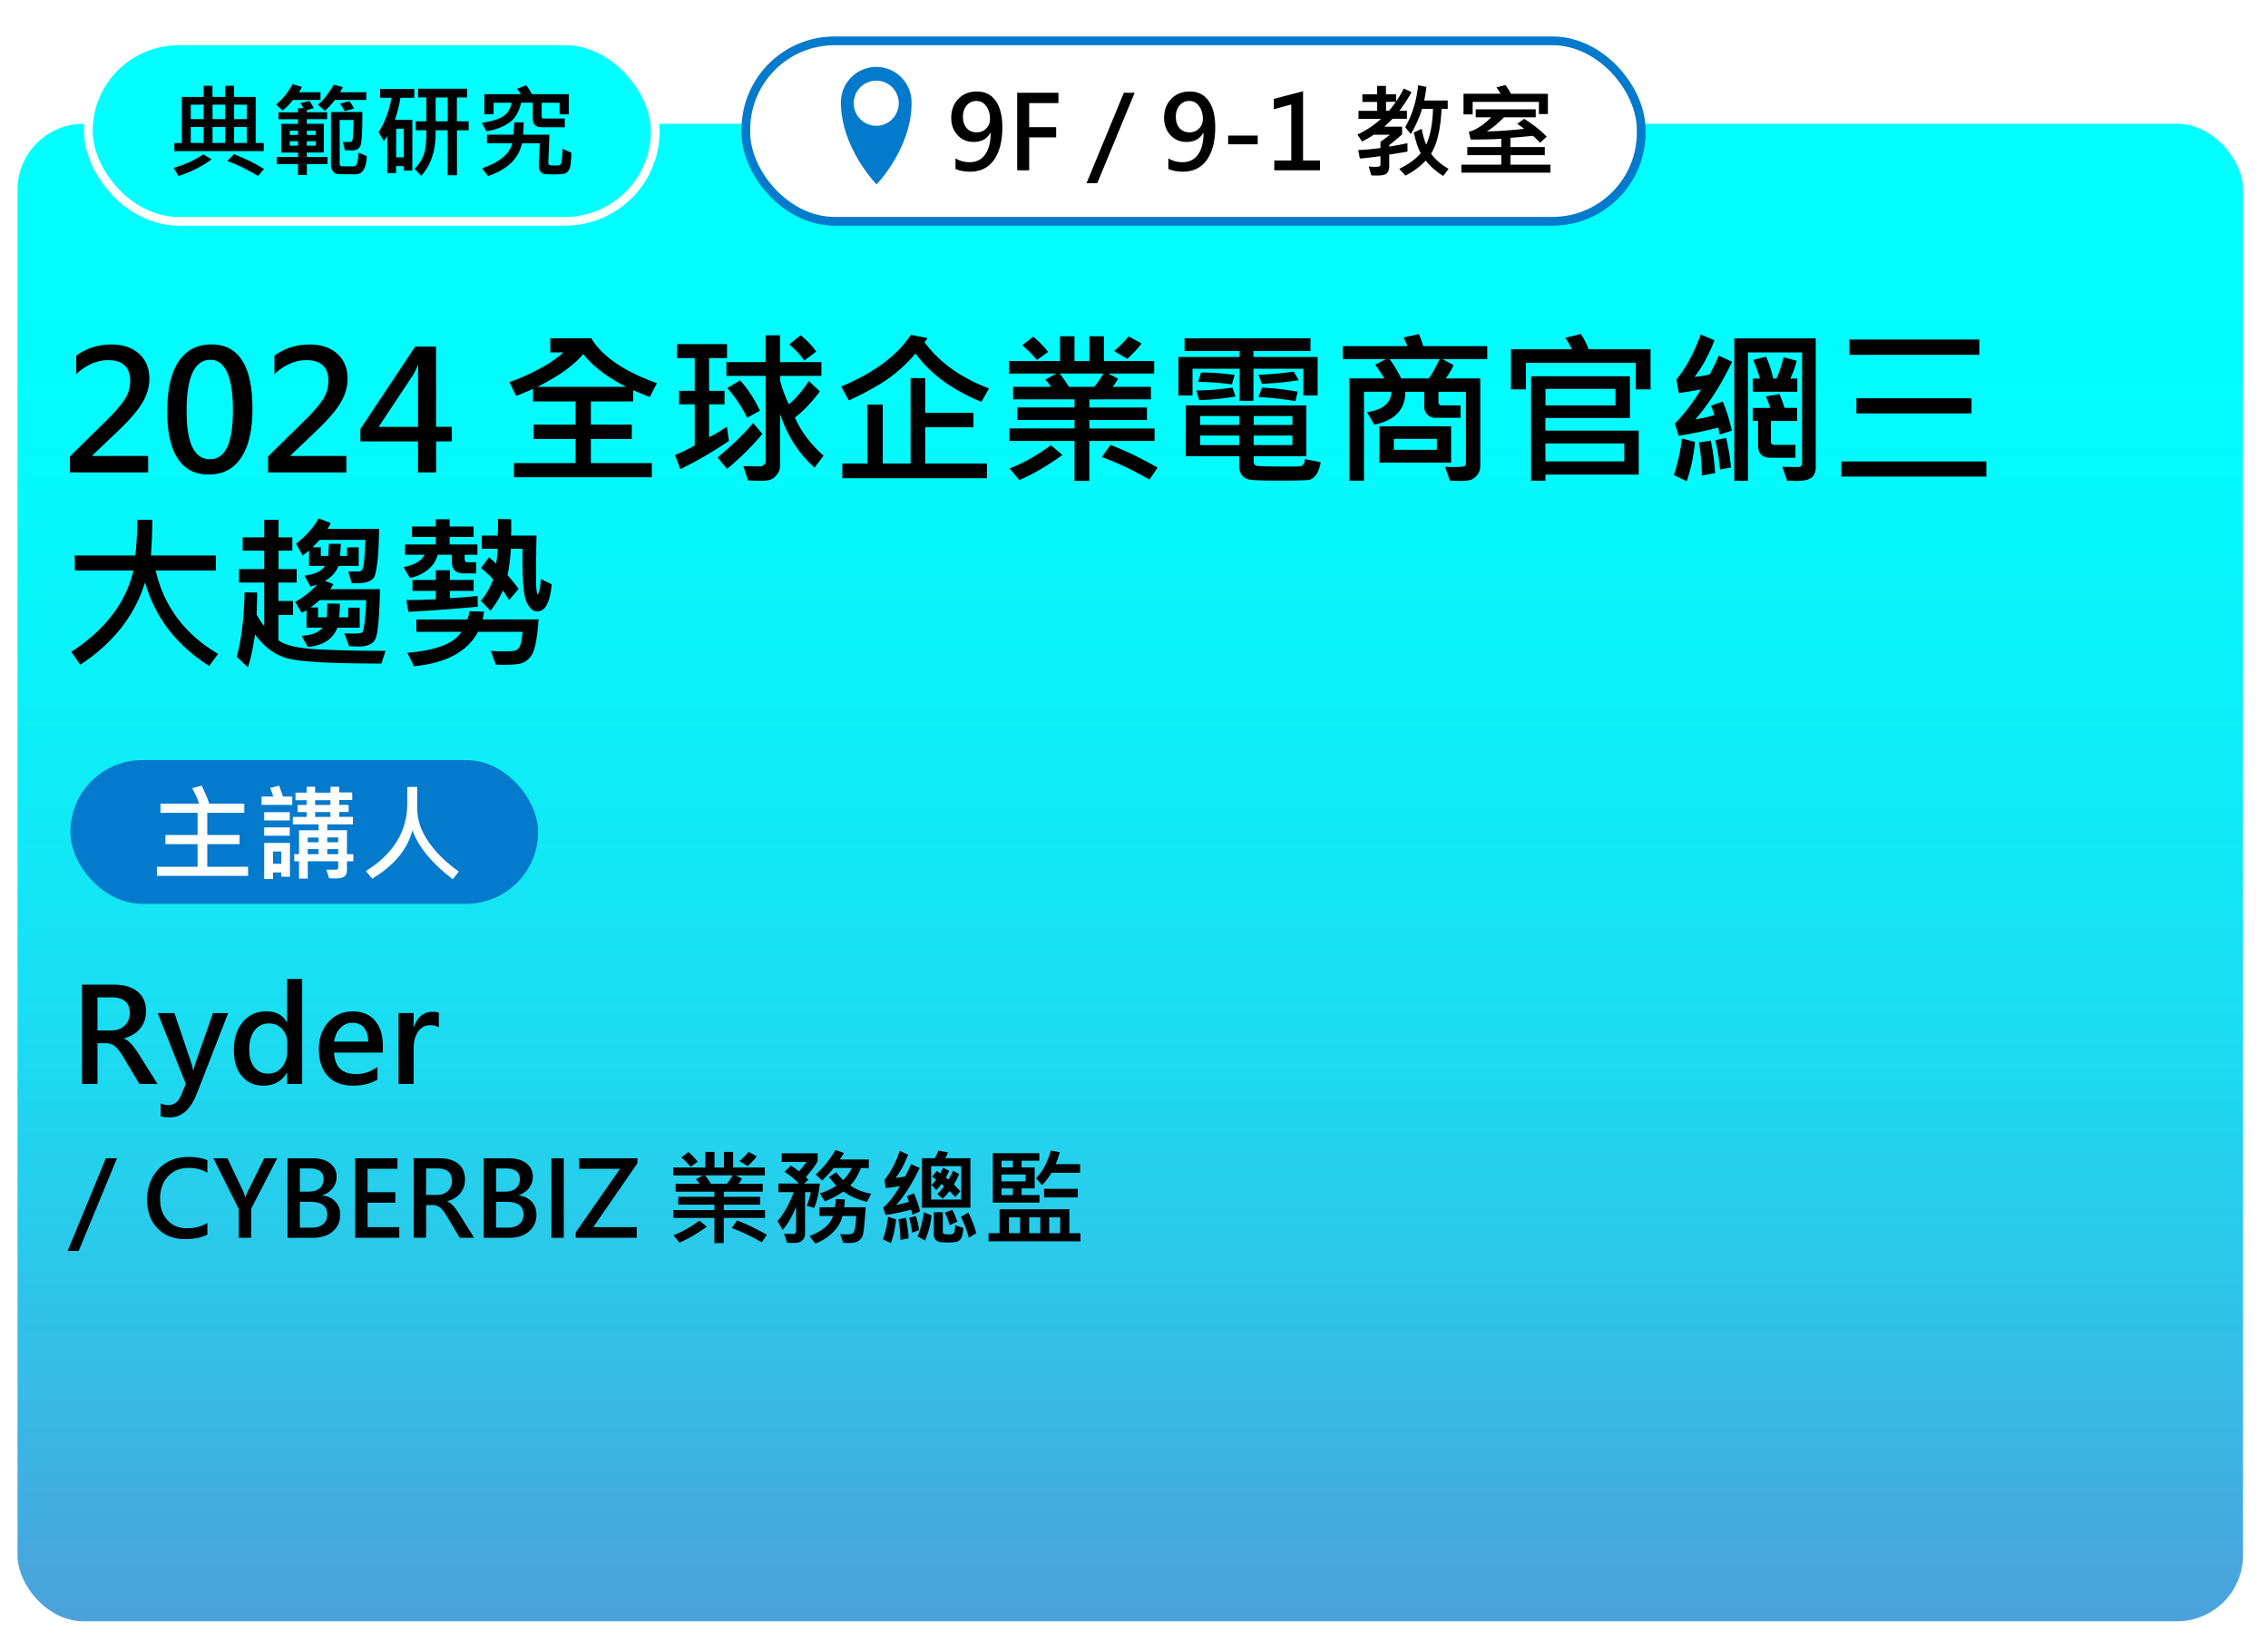
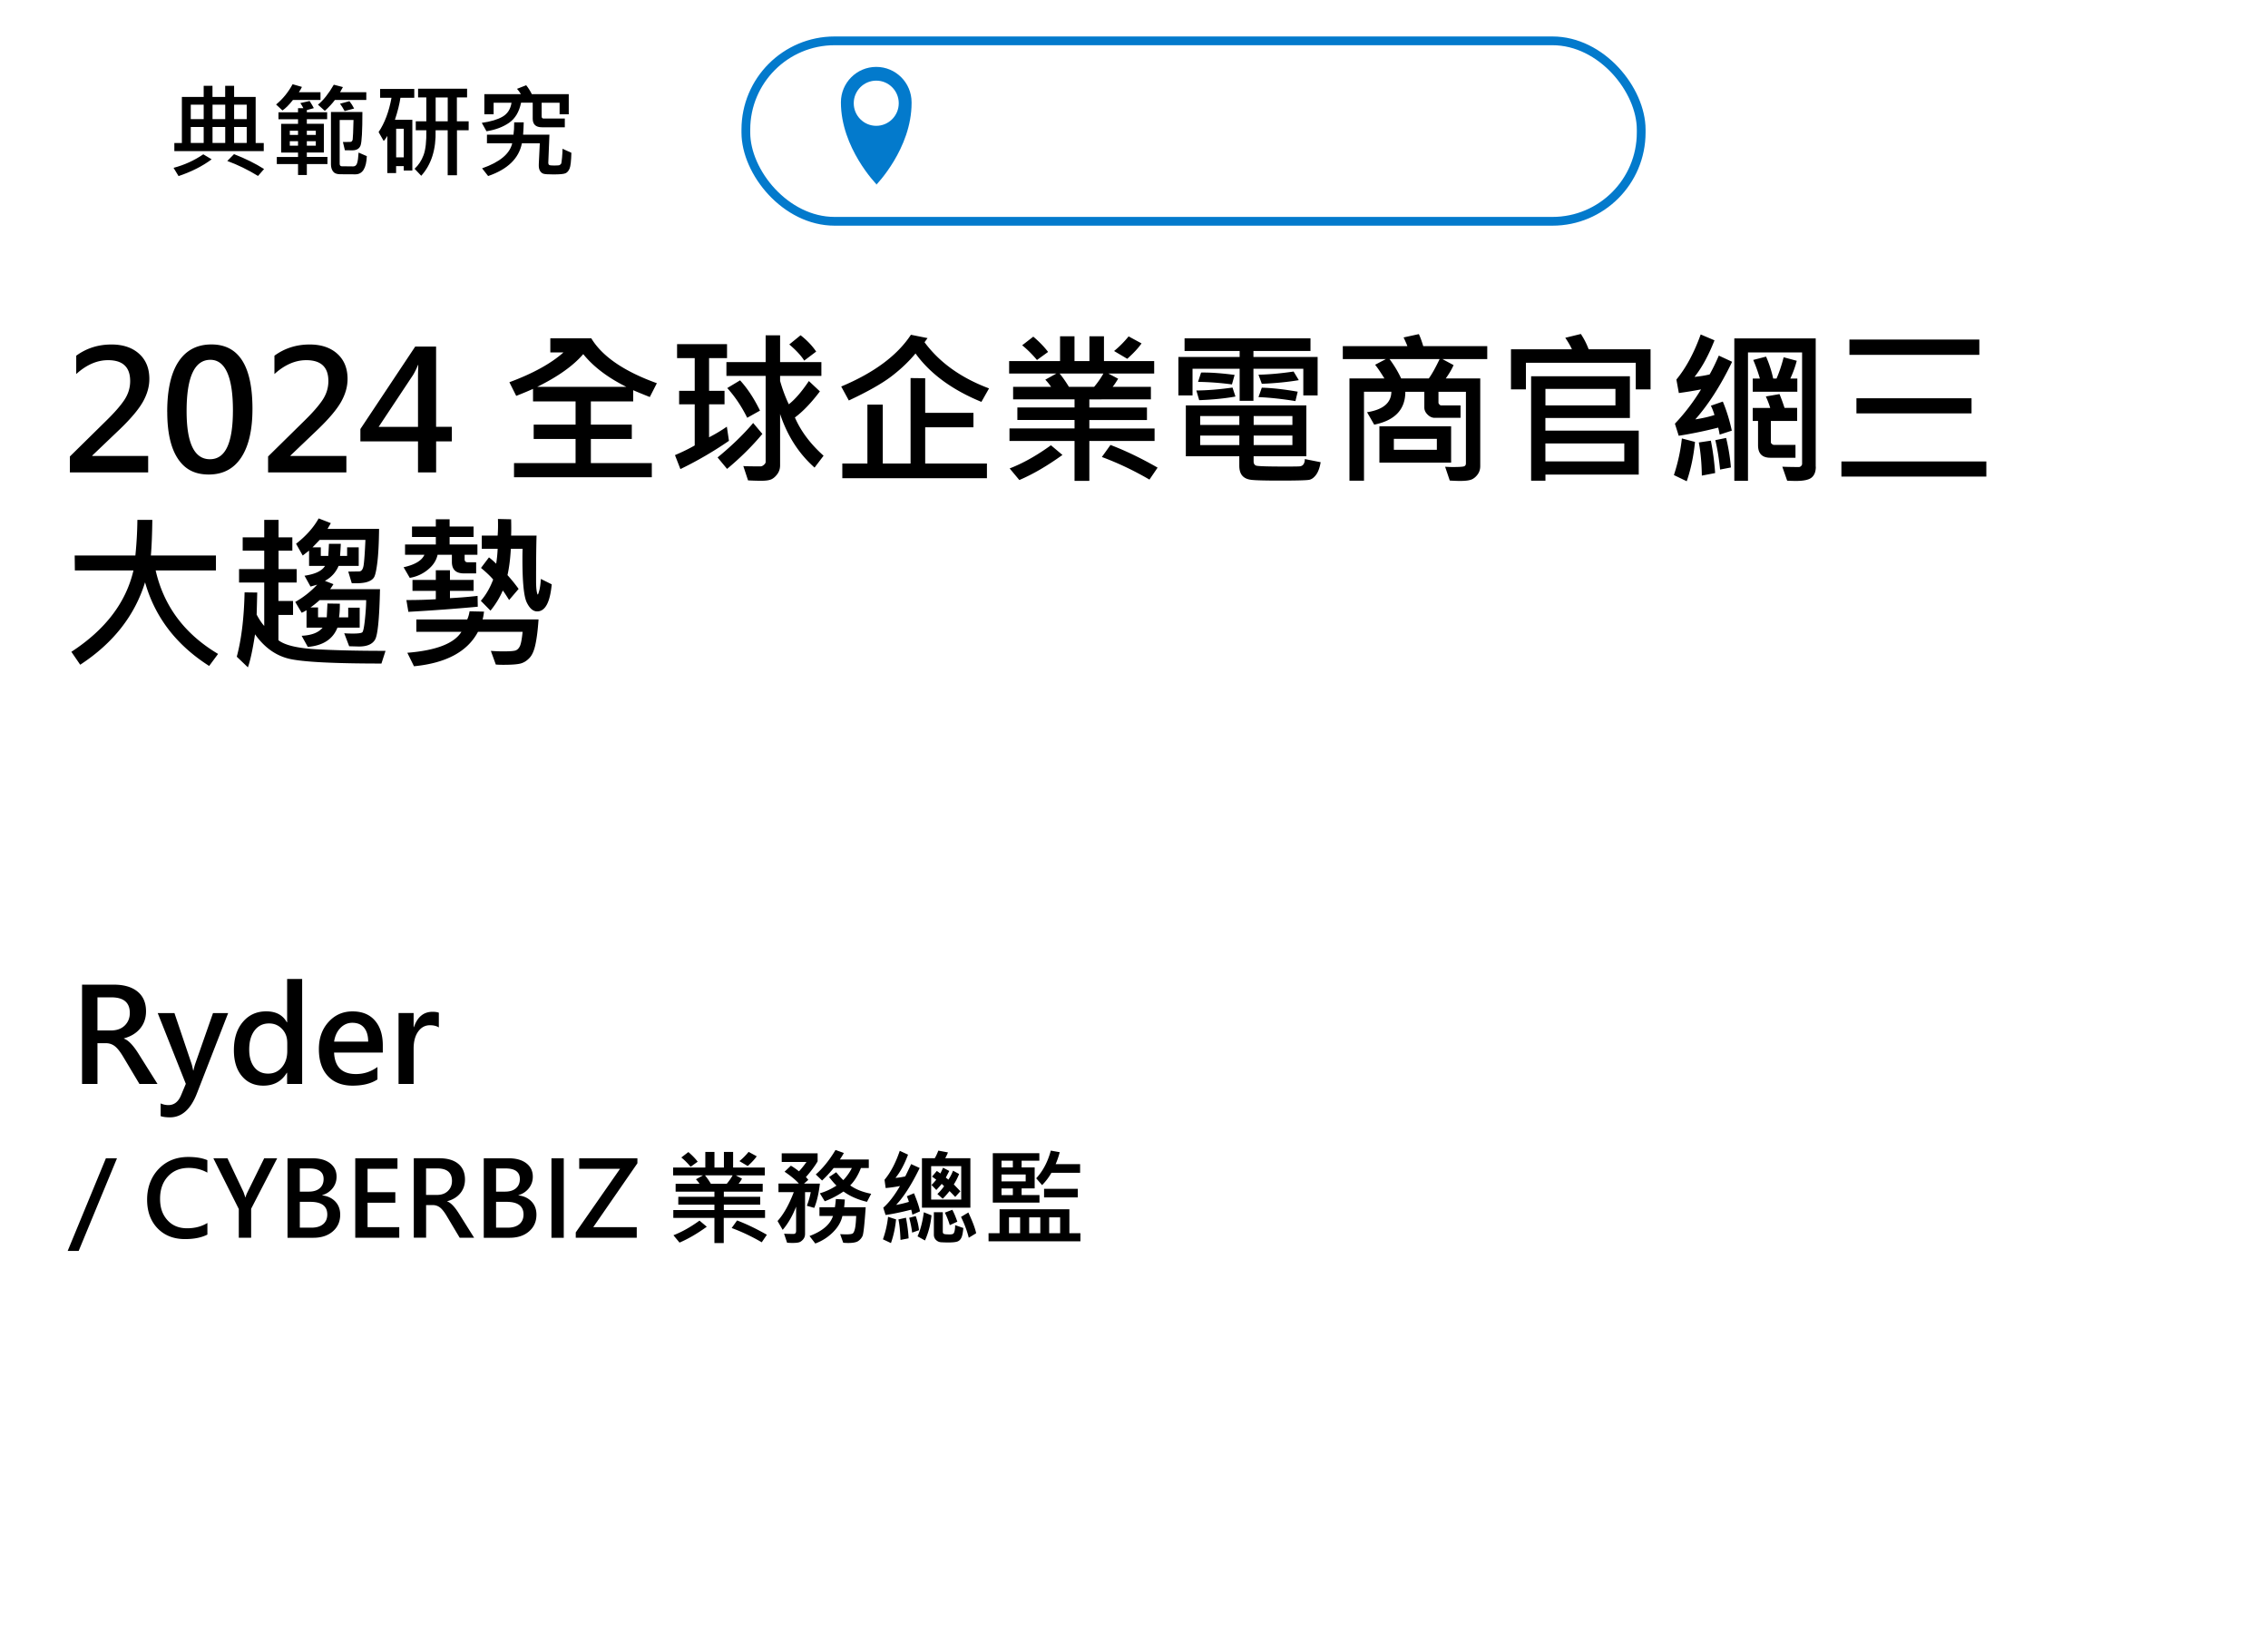
<svg xmlns="http://www.w3.org/2000/svg" id="_圖層_3" viewBox="0 0 518 374.64">
  <defs>
    <linearGradient id="_未命名漸層_247" x1="254.15" y1="24.27" x2="254.15" y2="366.34" gradientUnits="userSpaceOnUse">
      <stop offset="0" stop-color="#0ff" />
      <stop offset=".21" stop-color="#03fbfd" />
      <stop offset=".41" stop-color="#0ceff8" />
      <stop offset=".62" stop-color="#1cdbf1" />
      <stop offset=".82" stop-color="#33bfe6" />
      <stop offset="1" stop-color="#4ca1db" />
    </linearGradient>
    <filter id="drop-shadow-5" filterUnits="userSpaceOnUse">
      <feOffset dx="4" dy="4" />
      <feGaussianBlur result="blur" stdDeviation="2" />
      <feFlood flood-color="#000" flood-opacity=".4" />
      <feComposite in2="blur" operator="in" />
      <feComposite in="SourceGraphic" />
    </filter>
    <style>.cls-1{fill:#037acc}.cls-1,.cls-2,.cls-4{stroke-width:0}.cls-4{fill:#fff}</style>
  </defs>
  <g style="filter:url(#drop-shadow-5)">
-     <rect y="24.27" width="508.3" height="342.07" rx="15.1" ry="15.1" style="fill:url(#_未命名漸層_247);stroke-width:0" />
    <rect x="166.35" y="5.33" width="204.49" height="41.22" rx="20.27" ry="20.27" style="fill:#fff;stroke:#037acc;stroke-miterlimit:10;stroke-width:2px" />
-     <path class="cls-2" d="M214.23 32.18c.98.58 2.05.87 3.21.87 1.55 0 2.74-.59 3.57-1.76.83-1.17 1.25-2.82 1.25-4.94-.02 0-.04 0-.06-.01-.77 1.39-2.04 2.08-3.82 2.08-1.5 0-2.73-.52-3.69-1.57s-1.43-2.35-1.43-3.92c0-1.77.54-3.22 1.63-4.34 1.09-1.13 2.5-1.69 4.25-1.69 1.84 0 3.26.71 4.27 2.13 1.01 1.42 1.52 3.43 1.52 6.04 0 3.17-.64 5.65-1.91 7.45-1.27 1.79-3.09 2.69-5.47 2.69-1.27 0-2.38-.21-3.32-.62v-2.4Zm1.7-9.55c0 1.1.28 1.97.84 2.62.56.65 1.34.98 2.33.98.86 0 1.58-.3 2.15-.89.58-.59.86-1.32.86-2.18 0-1.14-.28-2.1-.85-2.9s-1.33-1.2-2.29-1.2c-.89 0-1.62.35-2.19 1.04-.57.69-.85 1.54-.85 2.54Zm21.81-3.08h-6.68v5.5h6.16v2.34h-6.16v7.51h-2.74V17.19h9.42v2.36Zm17.41-2.36-8.54 20.65h-2.45l8.52-20.65h2.47Zm7.7 14.99c.98.58 2.05.87 3.21.87 1.55 0 2.74-.59 3.57-1.76.83-1.17 1.25-2.82 1.25-4.94-.02 0-.04 0-.06-.01-.77 1.39-2.04 2.08-3.82 2.08-1.5 0-2.73-.52-3.69-1.57s-1.43-2.35-1.43-3.92c0-1.77.54-3.22 1.63-4.34 1.09-1.13 2.5-1.69 4.25-1.69 1.84 0 3.26.71 4.27 2.13 1.01 1.42 1.52 3.43 1.52 6.04 0 3.17-.64 5.65-1.91 7.45-1.27 1.79-3.09 2.69-5.47 2.69-1.27 0-2.38-.21-3.32-.62v-2.4Zm1.7-9.55c0 1.1.28 1.97.84 2.62.56.65 1.34.98 2.33.98.86 0 1.58-.3 2.15-.89.58-.59.86-1.32.86-2.18 0-1.14-.28-2.1-.85-2.9s-1.33-1.2-2.29-1.2c-.89 0-1.62.35-2.19 1.04-.57.69-.85 1.54-.85 2.54Zm18.7 6.33h-6.75v-1.99h6.75v1.99Zm14.22 5.94h-10.43v-2.24h3.88V19.87l-3.98 1.08v-2.36l6.67-1.75v15.82h3.86v2.24Zm20.92-17.89c-.82 1.55-1.75 2.98-2.79 4.29h1.74v1.83h-3.3c-.37.42-.99 1.02-1.88 1.81h4.08v1.75a50.8 50.8 0 0 1-2.95 2.46v.33c1.5-.23 2.89-.49 4.16-.78l.02 1.92c-.72.15-2.11.37-4.18.69v2.6c0 .72-.17 1.27-.51 1.64-.34.37-1.07.55-2.18.55-.4 0-.86-.01-1.39-.03l-.61-2.03c.68.05 1.22.07 1.62.07.72 0 1.07-.16 1.07-.47v-1.97c-2.19.3-3.76.48-4.71.54l-.38-1.92c1.81-.1 3.5-.26 5.09-.49v-1.42c.81-.56 1.53-1.09 2.17-1.6h-3.73c-.53.39-1.41.9-2.64 1.54l-1.07-1.59c1.94-.89 3.75-2.08 5.41-3.58h-5.16v-1.83h4.26v-2.03h-3.37v-1.76h3.37v-1.9h2.01v1.9h2.34v1.62c.79-1.17 1.37-2.15 1.73-2.93l1.76.81Zm-3.58 2.25h-2.25v2.03h.69c.4-.45.92-1.13 1.57-2.03Zm12.05 15.31-1.23 1.62c-1.65-1.02-2.98-2.2-4-3.52-1.27 1.36-2.8 2.5-4.62 3.44l-1.43-1.54c2.15-1.04 3.79-2.24 4.92-3.6-.59-.99-1.12-2.56-1.59-4.71l1.81-.83c.24 1.42.58 2.62 1.03 3.6.92-2.04 1.44-4.75 1.54-8.15h-2.5c-.62 1.99-1.47 3.9-2.55 5.74l-1.31-1.57c1.59-2.73 2.58-5.92 2.97-9.58l1.9.38c-.15 1.04-.32 2.08-.51 3.11h5.36v1.92h-1.41c-.21 4.6-1 8.01-2.39 10.21.96 1.34 2.3 2.5 4.02 3.49Zm23.26.87h-20.35v-1.83h9.11v-2.17h-7.75v-1.85h7.75v-1.9c-1.9.14-4.23.19-7 .17l-.4-1.76c1.64-.43 3.34-1.53 5.1-3.3h-3.53v-1.83h13.7v1.83h-7.28c-1.35 1.41-2.65 2.48-3.91 3.21 2.29-.02 5.14-.21 8.53-.58-.21-.21-.74-.59-1.57-1.15l1.61-1.14c2.3 1.49 4.01 2.86 5.12 4.09l-1.5 1.38a20.82 20.82 0 0 0-1.64-1.59c-1.68.18-3.39.33-5.13.47v2.1h7.84v1.85h-7.84v2.17h9.14v1.83Zm-.58-13.39h-2.06v-2.77h-15.13v2.86h-2.09v-4.73h8.48c-.37-.61-.69-1.1-.96-1.47l2.1-.51c.31.46.72 1.13 1.22 1.99h8.43v4.64Z" />
    <path class="cls-1" d="M204.2 19.37c0-4.47-3.61-8.09-8.07-8.09s-8.07 3.62-8.07 8.09c0 10.41 8.07 18.67 8.07 18.67v.17s8.07-8.26 8.07-18.67v-.17Z" />
    <ellipse class="cls-4" cx="196.13" cy="19.58" rx="5.14" ry="5.16" />
-     <rect x="16.17" y="5.33" width="129.49" height="41.22" rx="20.61" ry="20.61" style="stroke-miterlimit:10;stroke-width:2px;fill:#0ff;stroke:#fff" />
    <path class="cls-2" d="M44.33 32.4c-2.11 1.57-4.63 2.84-7.55 3.82l-1.14-1.88c2.46-.65 4.73-1.68 6.79-3.09l1.9 1.14Zm11.91-1.88H35.82v-1.85h1.72V18.14h4.98V15.6h2.01v2.54h2.9V15.6h2.04v2.54h4.92v10.53h1.85v1.85Zm-13.72-7.31v-3.3h-2.95v3.3h2.95Zm0 5.45v-3.65h-2.95v3.65h2.95Zm4.92-5.45v-3.3h-2.9v3.3h2.9Zm0 5.45v-3.65h-2.9v3.65h2.9Zm8.87 5.95-1.38 1.58c-2.32-1.42-4.66-2.56-7.02-3.42l1.54-1.56c2.61 1.02 4.9 2.15 6.86 3.4Zm-3.96-11.4v-3.3h-2.88v3.3h2.88Zm0 5.45v-3.65h-2.88v3.65h2.88Zm16.85-9.82h-6.3c-.88 1.12-1.68 1.92-2.39 2.39l-1.45-1.36c1.52-1.25 2.77-2.79 3.77-4.63l2.13.61c-.11.29-.35.69-.7 1.21h4.94v1.78Zm1.59 14.63h-4.71v2.5h-2.01v-2.5h-4.85v-1.61h4.85v-1.01h-3.86v-6.56h3.86v-1.05H59.6v-1.59h4.47v-.94h1.22c-.16-.33-.39-.72-.69-1.17l2.12-.47c.43.68.75 1.22.96 1.63l-1.6.45v.49h4.64v1.59h-4.64v1.05h3.89v6.56h-3.89v1.01h4.71v1.61Zm-6.72-6.65v-.96h-1.88v.96h1.88Zm0 2.46v-1.03h-1.88v1.03h1.88Zm4.06-2.46v-.96h-2.05v.96h2.05Zm0 2.46v-1.03h-2.05v1.03h2.05Zm11.54-10.44h-7.19c-.57.78-1.33 1.6-2.29 2.48l-1.57-1.41c1.24-1.01 2.45-2.53 3.62-4.56l2.08.54c-.1.21-.32.6-.65 1.17h5.99v1.78Zm.11 12.83c-.11 2.77-.99 4.15-2.62 4.15s-2.73 0-3.51-.02c-.78-.01-1.31-.23-1.61-.67-.3-.43-.45-.96-.45-1.57V21.58h7.18c0 4.32-.14 6.86-.41 7.62s-.91 1.14-1.9 1.14c-.84 0-1.4 0-1.69-.02l-.45-1.88 1.65-.02c.32 0 .51-.19.58-.56.06-.37.13-1.86.19-4.46h-3.16v10c0 .37.15.56.46.58s1.18.03 2.62.03c.44 0 .74-.24.9-.73.16-.48.27-1.29.34-2.43l1.86.81Zm-2.9-10.88-2.17.58c-.32-.61-.67-1.17-1.05-1.68l2.15-.58c.4.5.76 1.06 1.07 1.68Zm13.75-2.46h-3.17c-.21 1.41-.62 3.09-1.26 5.03h3.98v11.59h-1.97v-1.01h-1.74v1.59h-2.01v-8.49c-.27.49-.54.88-.82 1.17l-1.17-2.04c1.39-2.06 2.37-4.67 2.95-7.84h-2.6v-2.01h7.8v2.01Zm-2.41 13.61v-6.53h-1.74v6.53h1.74Zm14.84-6.19h-2.69v10.28h-2.12V25.75h-2.76c.12 4.38-.97 7.84-3.28 10.4l-1.52-1.6c.9-.82 1.58-1.86 2.05-3.12s.68-3.15.63-5.68h-2.41v-2.04h2.41v-5.45h-1.88v-1.99h11.19v1.99h-2.33v5.45h2.69v2.04Zm-4.8-2.04v-5.45H95.5v5.45h2.76Zm27.63-1.61h-2.08v-2.63h-4.1v3.12c0 .33.16.49.47.49H125v1.99h-5.23c-1.4 0-2.1-.66-2.1-1.97v-3.64h-2.66c-.43 2.1-1.35 3.63-2.74 4.59s-3.11 1.61-5.16 1.93l-1.07-1.92c2.02-.28 3.6-.75 4.74-1.41s1.82-1.72 2.05-3.18h-4.09v2.63h-2.12v-4.6h8.35c-.31-.51-.61-.91-.89-1.21l2.1-.82c.46.57.9 1.25 1.29 2.04h8.43v4.6Zm.61 8.8c-.05 1.87-.18 3.07-.41 3.61-.23.54-.54.9-.94 1.07-.4.18-1.31.26-2.74.26-1.19 0-1.95-.05-2.27-.15-.33-.1-.6-.33-.81-.67-.21-.34-.3-.85-.27-1.53l.23-4.76h-4.09c-.68 3.45-3.25 5.95-7.71 7.48l-1.38-1.76c4.04-1.41 6.33-3.32 6.88-5.72h-5.77v-1.97h6.06c.11-.71.16-1.65.16-2.82h2.18c-.02.85-.07 1.79-.14 2.82h6.01l-.26 6.45c0 .23.07.38.21.47s.53.13 1.16.13c.73 0 1.16-.04 1.27-.13.12-.09.21-.18.28-.26.07-.09.14-.55.22-1.4s.11-1.52.11-2.04l2.01.91Z" />
  </g>
  <path class="cls-2" d="M33.83 107.91H15.96v-3.64l8.33-8.2c1.86-1.82 3.23-3.39 4.11-4.71.88-1.32 1.33-2.76 1.33-4.32 0-3.18-1.68-4.77-5.05-4.77-2.52 0-4.95 1.06-7.27 3.17v-4.19c2.34-1.71 5.02-2.56 8.05-2.56 2.63 0 4.73.7 6.3 2.11 1.56 1.4 2.35 3.32 2.35 5.76 0 1.76-.5 3.5-1.48 5.24-.99 1.74-2.72 3.79-5.18 6.17l-6.38 6.09v.09h12.77v3.77Zm4.36-13.82c0-5.05.86-8.88 2.59-11.49 1.73-2.61 4.23-3.92 7.51-3.92 6.25 0 9.37 4.9 9.37 14.71 0 4.8-.85 8.5-2.56 11.1s-4.18 3.9-7.42 3.9-5.49-1.22-7.09-3.67-2.39-5.99-2.39-10.63Zm4.43-.17c0 7.32 1.77 10.98 5.33 10.98s5.25-3.74 5.25-11.21-1.71-11.5-5.14-11.5c-3.62 0-5.44 3.91-5.44 11.73Zm36.48 13.99H61.23v-3.64l8.33-8.2c1.86-1.82 3.23-3.39 4.11-4.71.88-1.32 1.33-2.76 1.33-4.32 0-3.18-1.68-4.77-5.05-4.77-2.52 0-4.95 1.06-7.27 3.17v-4.19c2.34-1.71 5.02-2.56 8.05-2.56 2.63 0 4.73.7 6.3 2.11 1.56 1.4 2.35 3.32 2.35 5.76 0 1.76-.5 3.5-1.48 5.24-.99 1.74-2.72 3.79-5.18 6.17l-6.38 6.09v.09h12.77v3.77Zm24.11-7.09h-3.6v7.09h-4.14v-7.09H82.31V98l12.52-18.83h4.77V97.5h3.6v3.32Zm-7.74-3.32V86.26c0-.84.02-1.81.07-2.89h-.07c-.31.77-.67 1.51-1.09 2.23l-7.9 11.91h9Zm54.55-9.96-1.61 3.15c-1.88-.75-3.14-1.27-3.79-1.56v2.56h-9.67V97h9.35v3.27h-9.35v5.51h13.92v3.23H117.4v-3.23h14.06v-5.51h-9.57V97h9.57v-5.31h-9.72v-2.86c-1.15.52-2.43 1.05-3.84 1.6l-1.56-3.12c5.37-1.99 9.49-4.26 12.36-6.81h-3.01v-3.23h9.35c2.5 4.14 7.49 7.56 14.97 10.26Zm-6.96.83c-4.26-2.12-7.54-4.61-9.85-7.48-2.28 2.66-5.78 5.15-10.52 7.48h20.37Zm23.44 12.32a84.72 84.72 0 0 1-11.1 6.46l-1.24-3.19c1.69-.72 3.2-1.45 4.51-2.21v-9.39h-3.56v-3.08h3.56V81.8h-4.03v-3.19h11.41v3.19h-4.1v7.48h3.53v3.08h-3.53v7.53c1.41-.72 2.76-1.53 4.06-2.43l.48 3.23Zm7.61-1.56c-2.3 2.77-4.99 5.43-8.05 7.98l-2.17-2.62c3.27-2.68 5.97-5.31 8.13-7.87l2.1 2.5Zm13.99 4.97-2.06 2.71c-3.6-3.19-6.22-7.27-7.87-12.25v11.75c0 .74-.21 1.4-.63 1.98-.42.58-.88.97-1.37 1.2-.5.22-1.26.33-2.3.33-.95 0-1.96-.03-3.02-.09l-1.08-3.27c.64.05 1.96.07 3.95.07.22 0 .47-.11.74-.34.27-.23.41-.45.41-.68V85.86h-8.96v-3.15h8.96v-6.12h3.3v6.12h9.43v3.15h-9.43v1.15c.54 1.92 1.21 3.7 1.99 5.34 1.45-1.14 2.97-2.91 4.58-5.31l2.52 2.36c-2 2.65-3.91 4.63-5.71 5.96 1.35 3.12 3.53 6.03 6.55 8.74Zm-14.53-10.3-2.91 1.63c-1.29-2.6-2.81-4.86-4.56-6.79l2.93-1.76c1.72 1.89 3.23 4.2 4.55 6.92Zm12.84-13.49-2.73 2.06c-.69-1.11-1.83-2.34-3.41-3.69l2.58-2.1c1.48 1.16 2.67 2.41 3.56 3.73Zm39.48 8.41-1.74 3.08c-6.69-2.75-11.71-6.43-15.05-11.06-1.52 1.84-3.35 3.58-5.48 5.21s-5.38 3.48-9.75 5.53l-1.74-3.19c7.51-3.15 12.81-7.09 15.92-11.82l3.8.76-.69.95c3.44 4.64 8.35 8.15 14.73 10.54Zm-.48 20.52h-33.03v-3.36h5.73V92.43h3.51v13.45h6.35V86.36l3.34.04v7.9h11.02v3.3h-11.02v8.28h14.1v3.36Zm38.29-8.51h-14.9v9.11h-3.38v-9.11h-14.86v-2.86h14.86v-1.93h-13.06v-2.86h13.06v-1.86h-14.03v-2.86h8.67c-.41-.61-.85-1.15-1.32-1.63l2.54-1.41h-10.8v-2.84h11.63v-5.66h3.3v5.66h3.41v-5.66h3.32v5.66h11.47v2.84h-10.48l2.25 1.19c-.5.83-.92 1.45-1.26 1.86h8.74v2.86H248.8v1.86h13.16v2.86H248.8v1.93h14.9v2.86Zm-21.04 3.19c-3.49 2.51-6.77 4.42-9.85 5.73L230.6 107c2.99-1.15 6.14-2.91 9.43-5.29l2.63 2.21Zm-3.28-23.53-2.54 1.84c-1.1-1.31-2.23-2.43-3.38-3.36L236 76.9c1.35 1.14 2.47 2.3 3.38 3.49ZM252 85.33h-9.98c.73.89 1.43 1.91 2.12 3.04h5.75c.82-.96 1.52-1.98 2.12-3.04Zm12.39 21.49-1.86 2.73c-3.65-2.12-7.27-3.83-10.87-5.16l1.97-2.75c3.44 1.31 7.03 3.04 10.76 5.18Zm-3.66-28.39c-.71 1.03-1.79 2.2-3.27 3.53l-3.01-1.78c1.16-.94 2.27-2.05 3.32-3.34l2.95 1.6Zm40.21 11.89h-3.27v-6.09h-11.39v7.33h-3.15v-7.33h-10.76v6.09h-3.23v-8.78h13.99v-1.37h-12.58v-2.89h28.76v2.89h-13.03v1.37h14.66v8.78Zm.69 15.27c-.21 1.24-.55 2.18-1.02 2.83-.47.65-.98 1.04-1.54 1.17s-2.84.19-6.85.19c-3.33 0-5.46-.06-6.41-.17s-1.64-.44-2.09-.97-.67-1.3-.67-2.29v-2.13h-12.21V92.6h27.52v11.62h-12.04v1.15c0 .52.19.85.58.99.39.14 2.6.21 6.63.21 1.73 0 2.81-.01 3.24-.04.43-.02.74-.19.94-.48.2-.3.3-.69.3-1.19l3.62.72Zm-19.46-15.01c-2.36.43-5.12.71-8.28.83l-.65-2.21c2.5-.02 5.25-.25 8.26-.67l.67 2.04Zm-.19-4.94-.61 2.17a64.09 64.09 0 0 0-7.74-.58l.69-2.13c2.09-.04 4.64.14 7.66.54Zm1.08 11.43v-2.04h-8.94v2.04h8.94Zm0 4.6V99.5h-8.94v2.17h8.94Zm12.12-4.6v-2.04h-8.85v2.04h8.85Zm0 4.6V99.5h-8.85v2.17h8.85Zm1.45-14.83c-2.57.43-5.39.71-8.44.83l-.76-2.08c2.34-.04 5.01-.28 8.02-.72l1.19 1.97Zm-.24 2.63-.52 2.15c-3.02-.49-5.83-.8-8.44-.91l.76-2.15c2.25.05 4.98.35 8.2.91Zm43.28-7.44h-10.22l2.54 1.37c-.4.93-.99 1.94-1.78 3.04h7.87v20.02c0 .74-.2 1.39-.61 1.94s-.88.93-1.4 1.14c-.53.21-1.4.32-2.61.32-.63 0-1.41-.03-2.34-.09l-1.06-3.15c.64.04 1.24.06 1.78.06 1.48 0 2.35-.06 2.6-.18s.37-.34.37-.68V89.49h-6.27v2.5c0 .11.07.24.2.39.14.15.26.22.37.22h4.47v2.84h-5.92c-.58 0-1.12-.25-1.61-.74-.5-.49-.74-1.03-.74-1.61v-3.6h-4.34c0 4.04-2.37 6.55-7.11 7.51l-1.63-2.84c3.67-.58 5.52-2.14 5.55-4.68h-6.25v20.32h-3.32V86.44h7.98c-.88-1.42-1.58-2.46-2.12-3.12l2.47-1.3h-9.85v-2.95h14.75c-.17-.47-.46-1.13-.87-1.99l3.49-.76c.33.71.67 1.62 1 2.75h14.62v2.95Zm-8.24 23.64h-16.38v-8.28h16.38v8.28Zm-2.63-23.64h-11.43c1.05 1.42 1.94 2.89 2.65 4.42h6.31c.69-.95 1.52-2.42 2.47-4.42Zm-.63 20.71v-2.5h-9.82v2.5h9.82Zm48.81-13.79h-3.38v-6.09h-25.09v6.09h-3.41v-9.17h13.92c-.41-.88-.92-1.75-1.52-2.62l3.56-.87c.73 1.1 1.32 2.26 1.78 3.49h14.14v9.17Zm-2.69 19.46h-21.32v1.39h-3.27V85.94h22.56v9.54h-19.3v2.89h21.32v10.04Zm-5.33-15.81v-3.77h-15.99v3.77h15.99Zm2.02 12.8v-4.1h-18.02v4.1h18.02Zm16.15-4.45c-.32 3.25-.95 6.25-1.89 8.98l-2.93-1.41c.93-2.83 1.53-5.62 1.82-8.37l3.01.8Zm8.48-18.31c-2.56 5.32-5.36 9.7-8.41 13.16 1.72-.27 3.18-.61 4.38-1-.28-.9-.56-1.61-.83-2.12l2.73-.95c.83 1.97 1.52 4.18 2.06 6.64l-2.78.91c-.06-.4-.17-.93-.33-1.6-3.07.78-6.07 1.4-9.02 1.86l-.87-2.76c2.24-2.36 4.23-4.97 5.97-7.83-1.82.35-3.51.62-5.07.83l-.56-3.08c2.19-2.66 4.04-6.09 5.55-10.3l3.15 1.34c-1.36 3.46-2.88 6.25-4.56 8.35 1.25-.12 2.4-.31 3.45-.56.69-1.21 1.39-2.65 2.1-4.3l3.04 1.41Zm-3.88 25.42-3.04.58c-.04-2.83-.27-5.36-.69-7.57l2.75-.41c.46 2.28.79 4.74.98 7.4Zm3.6-1.28-2.47.48c-.26-2.55-.62-4.79-1.09-6.72l2.47-.5c.54 2.25.91 4.5 1.09 6.74Zm19.39-.17c0 1.11-.31 1.93-.94 2.46-.62.53-1.83.79-3.61.79-.52 0-1.18-.02-1.99-.06l-1.11-3.19c1.37.05 2.64.07 3.8.07.17 0 .34-.08.49-.23s.23-.31.23-.47V80.5h-12.36v29.33h-3.12V77.3h18.59v29.3Zm-4.21-17.13h-10.19v-3.01h1.63c-.42-1.46-.93-2.88-1.52-4.25l2.93-.76c.69 1.56 1.24 3.23 1.63 5.01h.76c.62-1.42 1.16-3.04 1.63-4.86l2.99.8c-.36 1.39-.85 2.74-1.47 4.06h1.6v3.01Zm-.06 6.68h-5.99v4.86c0 .15.09.29.26.42s.33.19.46.19h4.9v2.93h-5.73c-1.88 0-2.82-.95-2.82-2.86v-5.55h-1.21v-2.97h3.99c-.24-.8-.57-1.68-1-2.62l3.12-.54c.41.99.79 2.04 1.15 3.15h2.88v2.97Zm43.22 12.7h-33.1v-3.45h33.1v3.45Zm-1.6-27.81H422.4v-3.49h29.67v3.49Zm-1.78 13.38H424v-3.45h26.29v3.45ZM49.81 149.37l-2.04 2.75c-7.51-4.79-12.39-11.16-14.64-19.11-2.36 7.64-7.3 13.92-14.81 18.83l-2.02-2.95c7.76-5.06 12.48-11.26 14.18-18.59H17.1l-.04-3.41h13.86c.27-2.66.43-5.37.46-8.13h3.41c-.04 3.3-.15 6.01-.33 8.13h14.86v3.41H35.55c1.86 8.16 6.61 14.52 14.25 19.07Zm38.24-.69-.93 2.89c-11.03 0-18.08-.37-21.12-1.1-3.05-.74-5.63-2.59-7.75-5.58-.54 3.51-1.09 6.03-1.63 7.55l-2.54-2.43c1.06-3.97 1.66-8.87 1.78-14.7l2.89.04-.13 5.05c.63 1.16 1.21 2.02 1.73 2.58v-9.91H54.6v-3.08h5.75v-4.21h-4.92v-3.04h4.92v-3.99h3.27v3.99h3.15v3.04h-3.15v4.21h4.14v3.08h-4.17v4.21h3.34v3.19h-3.34v5.77c1.46 1.14 4.35 1.83 8.67 2.07s9.59.36 15.8.36Zm-1.26-14.08c-.14 6.63-.51 10.47-1.13 11.51-.62 1.05-1.84 1.57-3.66 1.57l-2.25-.06-1.13-2.97c.57.05 1.23.07 1.99.07 1.24 0 1.96-.1 2.16-.31s.4-1.18.58-2.92.28-3.21.28-4.4H73c-.84.74-1.54 1.3-2.1 1.67h1.74v2.25h1.99c.1-1.93.15-2.98.15-3.15l2.84.04c0 1.3-.06 2.34-.19 3.12h2.1v-2.21h2.62v4.56h-5.08c-1.05 2.65-3.31 4.11-6.77 4.4l-1.41-2.54c2.28-.11 3.87-.73 4.79-1.86h-3.67v-3.99c-.45.28-.82.48-1.11.59l-1.47-2.47c1.88-1.06 3.55-2.38 5.01-3.95-.69.21-1.2.35-1.52.43l-1.37-2.47c2.45-.36 4.01-1.11 4.68-2.25h-3.64v-3.49l-1.45 1.13-1.52-2.69c2.29-1.79 4.01-3.72 5.16-5.79l2.78 1.08c-.14.25-.39.69-.76 1.32h11.78c-.04 3.17-.16 5.67-.38 7.51-.22 1.84-.47 3-.75 3.5s-.82.87-1.6 1.11c-.78.25-1.95.34-3.51.28l-.8-2.65 2.47-.04c.57 0 .92-.52 1.06-1.55s.27-2.92.39-5.65H73.01c-.42.45-.96 1.01-1.63 1.69h1.89v1.97h1.71c.07-1.08.12-2 .15-2.76h2.71c-.04.79-.09 1.71-.17 2.76h1.61v-1.97h2.65v4.25h-4.6c-.62 1.48-1.66 2.62-3.12 3.41l1.95.76c-.32.51-.58.89-.76 1.15h11.39Zm22.26-7.87h-2.93v1.02c0 .46.24.69.72.69h1.91v2.54h-2.78c-1.84 0-2.76-.87-2.76-2.62v-1.63h-3.27c-.28 1.3-1.03 2.44-2.23 3.41-1.2.98-2.57 1.6-4.12 1.86l-1.41-2.43c2.58-.57 4.17-1.52 4.75-2.84h-4.42v-2.36h7.03v-1.71H94.1v-2.39h5.44v-1.65h3.15v1.65h5.47v2.39h-5.47v1.71h6.35v2.36Zm.07 11.86c-4.92.46-10.21.85-15.85 1.17l-.45-2.69c2.42 0 4.66-.06 6.72-.19v-1.91h-5.33v-2.5h5.33v-2.21h3.23v2.21h5.4v2.5h-5.4v1.67c2.04-.11 4.14-.28 6.31-.52l.04 2.47ZM123 141.5c-.16 2.34-.39 4.22-.7 5.66-.3 1.44-.75 2.47-1.35 3.11-.59.64-1.25 1.06-1.96 1.27-.71.21-2.05.32-4.02.32-.67 0-1.24-.02-1.73-.06l-1.13-3.12c.96.07 1.88.11 2.75.11 1.55 0 2.51-.07 2.9-.21.39-.14.71-.45.96-.94.25-.48.47-1.59.64-3.32h-10.19c-2.4 4.53-7.27 7.15-14.62 7.87l-1.52-3.08c6.59-.53 10.71-2.13 12.36-4.79h-10.3v-2.82h11.62c.23-.48.41-1.1.54-1.86l3.3.07c-.1.8-.21 1.4-.33 1.78h12.77Zm3.01-8.02c-.38 4.12-1.49 6.18-3.32 6.18-.93 0-1.72-.68-2.38-2.04-.66-1.36-.99-4.64-.99-9.85 0-.89.01-1.69.04-2.41h-2.69c-.12 2.3-.38 4.3-.76 6.01.98 1.1 1.82 2.15 2.54 3.15l-2.17 2.54c-.78-1.25-1.26-1.97-1.45-2.17-.66 1.57-1.59 3.1-2.8 4.6l-2.21-2.25c1.15-1.31 2.09-2.93 2.82-4.86-.61-.73-1.53-1.61-2.78-2.65l1.82-2.41c.52.4 1.07.88 1.65 1.45.19-1.3.3-2.44.33-3.41h-3.62v-3.01h3.62c.09-1.08.11-2.34.07-3.8l3.01.07c.04 1.45.04 2.69 0 3.73h5.81c-.07 1.98-.11 5.41-.11 10.3 0 1.05.05 1.84.14 2.37.09.53.18.79.25.79.06 0 .18-.32.35-.96.17-.64.29-1.51.35-2.61l2.49 1.24ZM35.97 247.61h-4.12l-3.69-6.18c-.72-1.21-1.38-2.04-1.97-2.48s-1.27-.66-2.03-.66h-1.9v9.32h-3.52v-22.69h7.22c2.35 0 4.17.53 5.46 1.59s1.93 2.56 1.93 4.5c0 1.52-.44 2.83-1.33 3.91s-2.13 1.84-3.72 2.27v.06c1.02.35 2.15 1.54 3.41 3.57l4.26 6.78Zm-13.71-19.79v7.56h3.12c1.3 0 2.34-.38 3.11-1.13s1.16-1.71 1.16-2.87c0-2.37-1.41-3.56-4.22-3.56h-3.18Zm29.85 3.59-7.13 18.34c-1.42 3.65-3.47 5.48-6.15 5.48-.88 0-1.59-.09-2.14-.28v-2.9c.57.25 1.15.38 1.76.38 1.29 0 2.24-.72 2.86-2.15l1.13-2.7-6.42-16.17h3.82l3.9 11.56c.09.24.21.76.38 1.55h.07c.05-.31.18-.82.4-1.52l4.06-11.59h3.47ZM69 247.61h-3.43v-2.56h-.07c-1.17 1.96-2.96 2.94-5.36 2.94-2.05 0-3.68-.73-4.9-2.19s-1.82-3.43-1.82-5.91c0-2.69.68-4.83 2.05-6.45s3.15-2.42 5.35-2.42 3.76.83 4.69 2.49h.07v-9.89h3.43v23.98Zm-3.4-9.49c0-1.23-.4-2.26-1.19-3.09s-1.78-1.25-2.95-1.25c-1.39 0-2.49.53-3.31 1.6s-1.23 2.52-1.23 4.37c0 1.7.39 3.04 1.16 4.02s1.82 1.47 3.15 1.47 2.34-.49 3.16-1.46 1.22-2.2 1.22-3.68v-1.98Zm21.83 2.31H76.3c.15 3.27 1.81 4.91 5 4.91 1.8 0 3.43-.54 4.91-1.61v2.84c-1.45.95-3.34 1.42-5.7 1.42s-4.28-.73-5.64-2.2-2.04-3.52-2.04-6.15c0-2.5.73-4.56 2.19-6.18s3.29-2.43 5.49-2.43 3.89.69 5.1 2.07 1.82 3.28 1.82 5.71v1.63Zm-3.34-2.5c0-1.39-.33-2.45-.95-3.19s-1.51-1.11-2.67-1.11c-1.04 0-1.95.39-2.72 1.18s-1.25 1.83-1.44 3.13h7.78Zm16.13-3.24c-.51-.33-1.18-.5-2.02-.5-1.11 0-2.01.49-2.7 1.46s-1.03 2.27-1.03 3.88v8.07h-3.44v-16.2h3.44v3.22h.07c.8-2.33 2.22-3.5 4.25-3.5.61 0 1.08.07 1.44.21v3.35Zm-73.5 29.89-8.75 21.16h-2.51l8.73-21.16h2.53Zm20.63 17.44c-1.34.68-3.04 1.02-5.07 1.02-2.62 0-4.73-.83-6.31-2.48s-2.37-3.83-2.37-6.54.88-5.16 2.63-6.99 4.01-2.75 6.78-2.75c1.74 0 3.19.24 4.35.73v2.85c-1.28-.72-2.7-1.08-4.25-1.08-1.98 0-3.56.65-4.76 1.95s-1.79 3-1.79 5.1.56 3.63 1.68 4.88 2.62 1.86 4.51 1.86c1.75 0 3.29-.4 4.62-1.21v2.66Zm15.96-17.44-5.95 11.53v6.62h-2.82v-6.56l-5.81-11.59h3.22l3.66 7.7s.14.42.43 1.24h.04c.09-.41.25-.81.46-1.22l3.8-7.72h2.99Zm2.36 18.15v-18.15h5.67c1.71 0 3.06.38 4.05 1.14s1.48 1.78 1.48 3.06c0 1-.3 1.88-.9 2.64s-1.39 1.29-2.38 1.59v.05c1.23.14 2.23.61 2.98 1.39s1.13 1.79 1.13 3c0 1.58-.56 2.85-1.69 3.83s-2.62 1.46-4.47 1.46h-5.87Zm2.81-15.84v5.31h2.04c1.07 0 1.9-.26 2.5-.77s.89-1.22.89-2.12c0-1.61-1.1-2.41-3.3-2.41h-2.12Zm0 7.63v5.91h2.65c1.15 0 2.04-.27 2.67-.8s.95-1.27.95-2.21c0-1.93-1.3-2.89-3.9-2.89h-2.37Zm22.71 8.21H81.14v-18.15h9.64v2.41h-6.83v5.34h6.34v2.4h-6.34v5.58h7.24v2.41Zm17.09 0h-3.29l-2.95-4.95c-.58-.97-1.1-1.63-1.58-1.98s-1.01-.53-1.62-.53h-1.52v7.45h-2.81v-18.15h5.78c1.88 0 3.34.42 4.37 1.27s1.54 2.05 1.54 3.6c0 1.22-.36 2.26-1.07 3.13s-1.7 1.47-2.98 1.82v.05c.81.28 1.72 1.23 2.73 2.86l3.41 5.43ZM97.31 266.9v6.05h2.5c1.04 0 1.87-.3 2.49-.9s.93-1.37.93-2.3c0-1.9-1.12-2.85-3.38-2.85h-2.54Zm13.18 15.83v-18.15h5.67c1.71 0 3.06.38 4.05 1.14s1.48 1.78 1.48 3.06c0 1-.3 1.88-.9 2.64s-1.39 1.29-2.38 1.59v.05c1.23.14 2.23.61 2.98 1.39s1.13 1.79 1.13 3c0 1.58-.56 2.85-1.69 3.83s-2.62 1.46-4.47 1.46h-5.87Zm2.81-15.84v5.31h2.04c1.07 0 1.9-.26 2.5-.77s.89-1.22.89-2.12c0-1.61-1.1-2.41-3.3-2.41h-2.12Zm0 7.63v5.91h2.65c1.15 0 2.04-.27 2.67-.8s.95-1.27.95-2.21c0-1.93-1.3-2.89-3.9-2.89h-2.37Zm15.46-7.64v15.86h-2.81v-18.16h2.81v2.3Zm16.82-1.16-10.09 14.6h9.94v2.41H131.5v-1.22l10.11-14.52h-9.32v-2.41h13.29v1.14Zm29.13 12.48h-9.41v5.75h-2.13v-5.75h-9.39v-1.8h9.39v-1.22h-8.25v-1.8h8.25v-1.17h-8.86v-1.8h5.47c-.26-.38-.54-.73-.83-1.03l1.61-.89h-6.82v-1.79h7.35v-3.57h2.09v3.57h2.16v-3.57h2.1v3.57h7.24v1.79h-6.62l1.42.75c-.31.52-.58.91-.8 1.17h5.52v1.8h-8.88v1.17h8.31v1.8h-8.31v1.22h9.41v1.8Zm-13.29 2.02c-2.2 1.59-4.28 2.79-6.22 3.62l-1.39-1.68c1.89-.73 3.88-1.84 5.95-3.34l1.66 1.39Zm-2.07-14.86-1.61 1.16c-.7-.83-1.41-1.54-2.13-2.12l1.61-1.24c.85.72 1.56 1.45 2.13 2.2Zm7.97 3.12h-6.3c.46.56.91 1.2 1.34 1.92h3.63c.52-.61.96-1.25 1.34-1.92Zm7.83 13.57-1.17 1.72c-2.3-1.34-4.59-2.42-6.87-3.26l1.24-1.73c2.17.83 4.44 1.92 6.8 3.27Zm-2.31-17.93c-.45.65-1.13 1.39-2.06 2.23l-1.9-1.12c.73-.59 1.43-1.3 2.1-2.11l1.86 1.01Zm14.42 6.25c-.27 2.3-.7 4.15-1.29 5.54l-1.69-.48c.41-1.06.71-2.1.89-3.12h-1.3v9.53c0 .48-.13.89-.4 1.22s-.56.56-.87.68-.85.18-1.61.18c-.36 0-.77-.02-1.22-.05l-.69-2.06c.45.03 1.18.05 2.18.05.38 0 .57-.24.57-.71v-5.52c-.85 2.16-1.88 3.93-3.07 5.3l-1.17-2.02c1.39-1.54 2.63-3.74 3.71-6.6h-3.5v-1.95h4.66c-.7-.8-1.79-1.71-3.27-2.71l1.44-1.37c.52.28 1.14.71 1.85 1.28.56-.59 1.14-1.31 1.72-2.14h-5.66v-1.97h8.2v1.83c-.6 1.05-1.5 2.25-2.68 3.6.16.15.35.36.55.63l-.98.86h3.62Zm10.46 5.4c-.27 3.91-.51 6.1-.72 6.56s-.54.84-.96 1.14-1.2.46-2.31.46c-.32 0-.7-.02-1.14-.05l-.7-1.97c.42.03.9.05 1.44.05.73 0 1.2-.07 1.41-.2s.37-.47.51-1.03.24-1.54.3-2.97h-3.15c-.28 1.32-1 2.56-2.15 3.71s-2.5 2.01-4.04 2.58l-1.32-1.71c2.95-1.11 4.73-2.64 5.36-4.58h-3.09v-1.99h3.53c.12-.83.2-1.45.21-1.88l2.05.11c0 .27-.05.86-.15 1.77h4.95Zm1.25-3.07-.96 1.83c-2.11-.5-3.89-1.29-5.36-2.36-1.41.95-2.83 1.7-4.28 2.23l-1.12-1.82c1.31-.38 2.58-.96 3.8-1.76-.46-.43-1.02-1.08-1.69-1.95l1.62-1.1c.74.9 1.29 1.5 1.63 1.8.82-.87 1.47-1.79 1.95-2.77h-4.15a28.06 28.06 0 0 1-2.65 2.86l-1.44-1.39c1.61-1.4 3.11-3.26 4.51-5.59l1.9.69c-.2.39-.5.89-.91 1.49h6.61v1.95h-1.8c-.67 1.7-1.49 3.02-2.45 3.96 1.23.9 2.84 1.54 4.8 1.92Zm5.69 5.84c-.2 1.96-.59 3.77-1.17 5.41l-1.83-.86c.59-1.66.98-3.37 1.17-5.14l1.83.59Zm5.45-1.83-1.73.76c-.08-.42-.16-.8-.26-1.15-2.34.59-4.29 1-5.86 1.21l-.53-1.66c1.27-1.11 2.55-2.76 3.82-4.95-1.16.22-2.25.37-3.27.46l-.26-1.89c1.38-1.64 2.54-3.84 3.48-6.61l1.89.87c-.82 2.21-1.78 3.98-2.87 5.31.73-.05 1.47-.17 2.23-.34.23-.44.68-1.38 1.35-2.81l1.95.89c-1.84 3.78-3.64 6.59-5.38 8.43.85-.14 1.82-.37 2.91-.69-.08-.33-.23-.75-.46-1.28l1.63-.69c.75 1.83 1.21 3.21 1.37 4.15Zm-2.59 6.16-1.85.36c-.08-2.11-.24-3.67-.48-4.68l1.73-.39c.34 1.82.54 3.39.6 4.7Zm2.37-1.86-1.56.55c-.12-1.04-.35-2.17-.67-3.39l1.49-.39c.41 1.15.65 2.22.74 3.22Zm2.86-3.39c-.2 2.07-.7 3.98-1.49 5.73l-1.7-.94c.66-1.45 1.14-3.29 1.44-5.5l1.75.7Zm8.88-1.76h-11.06v-11.3h2.93c.29-.48.56-1.06.81-1.73l2.19.41c-.06.23-.27.68-.61 1.32h5.74v11.3Zm-2.09-1.84v-7.64h-6.87v7.64h6.87Zm-.2-1.9-1.17 1.29c-.57-.6-1-1.05-1.3-1.34-.58.73-1.1 1.32-1.56 1.75l-1.22-1.08c.5-.46 1.01-1.05 1.54-1.78-.25-.25-.43-.43-.55-.53-.27.34-.68.81-1.23 1.39l-1.1-1.15c.33-.31.69-.71 1.08-1.2-.25-.2-.57-.43-.96-.7l1.09-1.29c.16.09.43.29.81.57.19-.34.39-.79.62-1.32l1.42.75-.79 1.51c.3.23.5.39.57.48.4-.55.76-1.24 1.08-2.05l1.39.75c-.35.87-.75 1.66-1.21 2.38l1.49 1.56Zm.68 8.38c-.09 1.03-.23 1.75-.42 2.17s-.46.71-.83.88-1.09.26-2.17.26c-.68 0-1.24-.02-1.68-.05s-.82-.21-1.14-.52-.49-.72-.49-1.22v-5.12h2.04v4.46c0 .25.08.41.25.49s.62.12 1.36.12c.4 0 .66-.06.8-.18s.23-.35.3-.69.11-.76.11-1.25l1.88.66Zm-1.37-1.44-1.72.79c-.34-1.1-.71-2.05-1.14-2.85l1.71-.66c.36.64.74 1.55 1.15 2.72Zm4.3 2.64-1.69 1.03c-.38-1.55-.97-3.13-1.77-4.76l1.68-1.01c.97 2.08 1.56 3.66 1.78 4.73Zm23.81 1.85h-20.98v-1.85h2.52v-5.47h15.94v5.47h2.52v1.85Zm-9.36-8.84h-10.65v-11.29h10.63v1.71h-4.05v1.54h2.98v4.79h-2.98v1.52h4.08v1.72Zm-6.07-8.04v-1.54h-2.59v1.54h2.59Zm2.93 3.19v-1.58h-5.52v1.58h5.52Zm-2.93 3.13v-1.52h-2.59v1.52h2.59Zm1.66 8.71v-3.62h-2.54v3.62h2.54Zm4.61 0v-3.62h-2.54v3.62h2.54Zm9.09-13.8h-6.55a13.47 13.47 0 0 1-2.13 2.81l-1.35-1.56c1.53-1.63 2.64-3.74 3.34-6.32l2.04.36c-.29 1.07-.6 1.98-.94 2.73h5.59v1.97Zm-.53 5.62h-7.7v-1.97h7.7v1.97Zm-4.03 4.56h-2.5v3.62h2.5v-3.62Z" />
-   <rect class="cls-1" x="16.08" y="173.62" width="106.82" height="32.82" rx="16.41" ry="16.41" />
  <path class="cls-4" d="M56.65 200.07H35.84v-2.09h9.29v-5.16h-7.35v-2.09h7.35v-5.07h-8.47v-2.09h8.81c-.3-1.01-.83-2.18-1.58-3.53l2.16-.57c.67 1.3 1.25 2.66 1.75 4.1h7.99v2.09h-8.45v5.07h7.37v2.09h-7.37v5.16h9.32v2.09Zm10.1-16.22h-7.01v-1.9h2.67c-.12-.49-.36-1.14-.7-1.95l2.04-.55.89 2.5h2.11v1.9Zm-.57 3.55h-5.84v-1.88h5.84v1.88Zm0 3.5h-5.84V189h5.84v1.9Zm.05 9.36h-1.99v-.96h-1.88v1.49h-2.02v-8.24h5.88v7.71Zm-1.99-2.95v-2.81h-1.88v2.81h1.88Zm16.46-.57h-1.46v1.96c0 .76-.21 1.27-.63 1.55-.42.27-1.12.41-2.1.41-.32 0-.77-.01-1.35-.04l-.62-1.97h2.18c.35 0 .53-.17.53-.5v-1.41h-6.96v3.95H68.3v-3.95h-1.1v-1.62h1.1v-5.47h4.46v-1.34h-5.87v-1.71h3.14v-1.1h-2.06v-1.63h2.06v-1.08h-2.54v-1.73h2.54v-1.35h1.95v1.35h3.5v-1.35h1.99v1.3h2.98v1.73h-2.98v1.12h2.16v1.63h-2.16v1.1h3.14v1.71h-5.86v1.34h4.49v5.47h1.46v1.62Zm-7.95-4.35v-1.08h-2.47v1.08h2.47Zm0 2.73v-1.17h-2.47v1.17h2.47Zm2.72-11.25v-1.08h-3.5v1.08h3.5Zm0 2.73v-1.1h-3.5v1.1h3.5Zm1.77 5.79v-1.1h-2.5v1.1h2.5Zm0 2.73v-1.17h-2.5v1.17h2.5Zm27.55 3.96-1.38 1.76c-4.67-3.54-7.75-7.25-9.22-11.14-1.16 4.36-4.22 8.03-9.19 11.02l-1.44-1.75c6.3-3.93 9.46-9.06 9.46-15.39v-3.83h2.27v4.93c0 2.61.87 5.17 2.62 7.67s4.04 4.75 6.88 6.73Z" />
</svg>